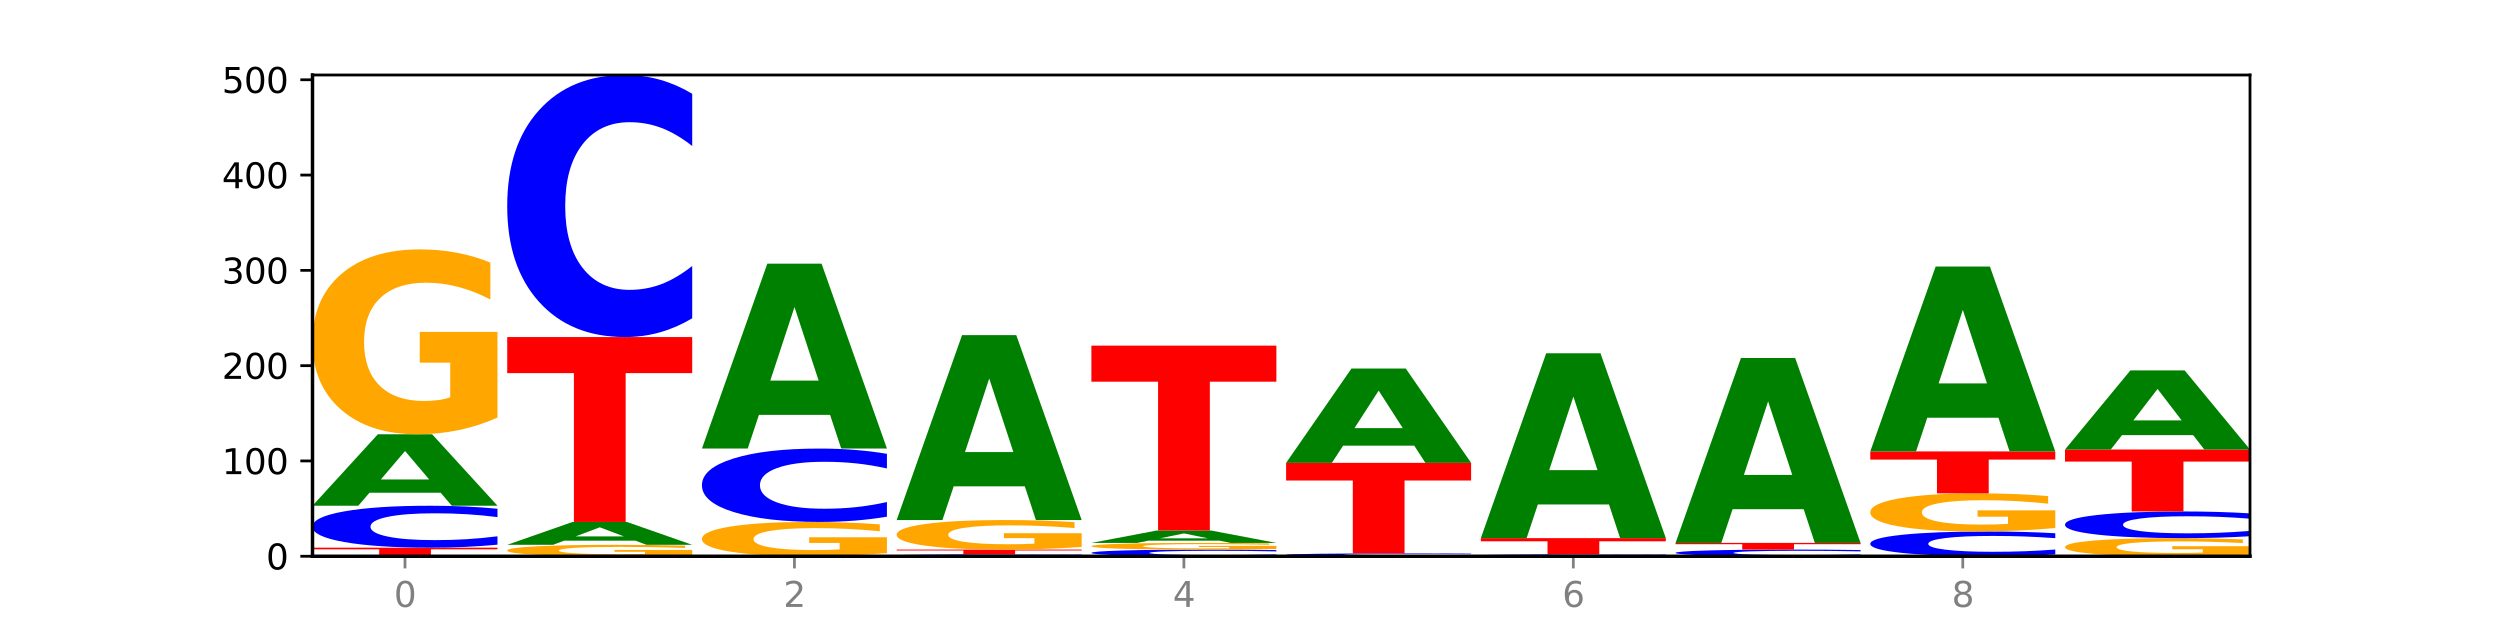
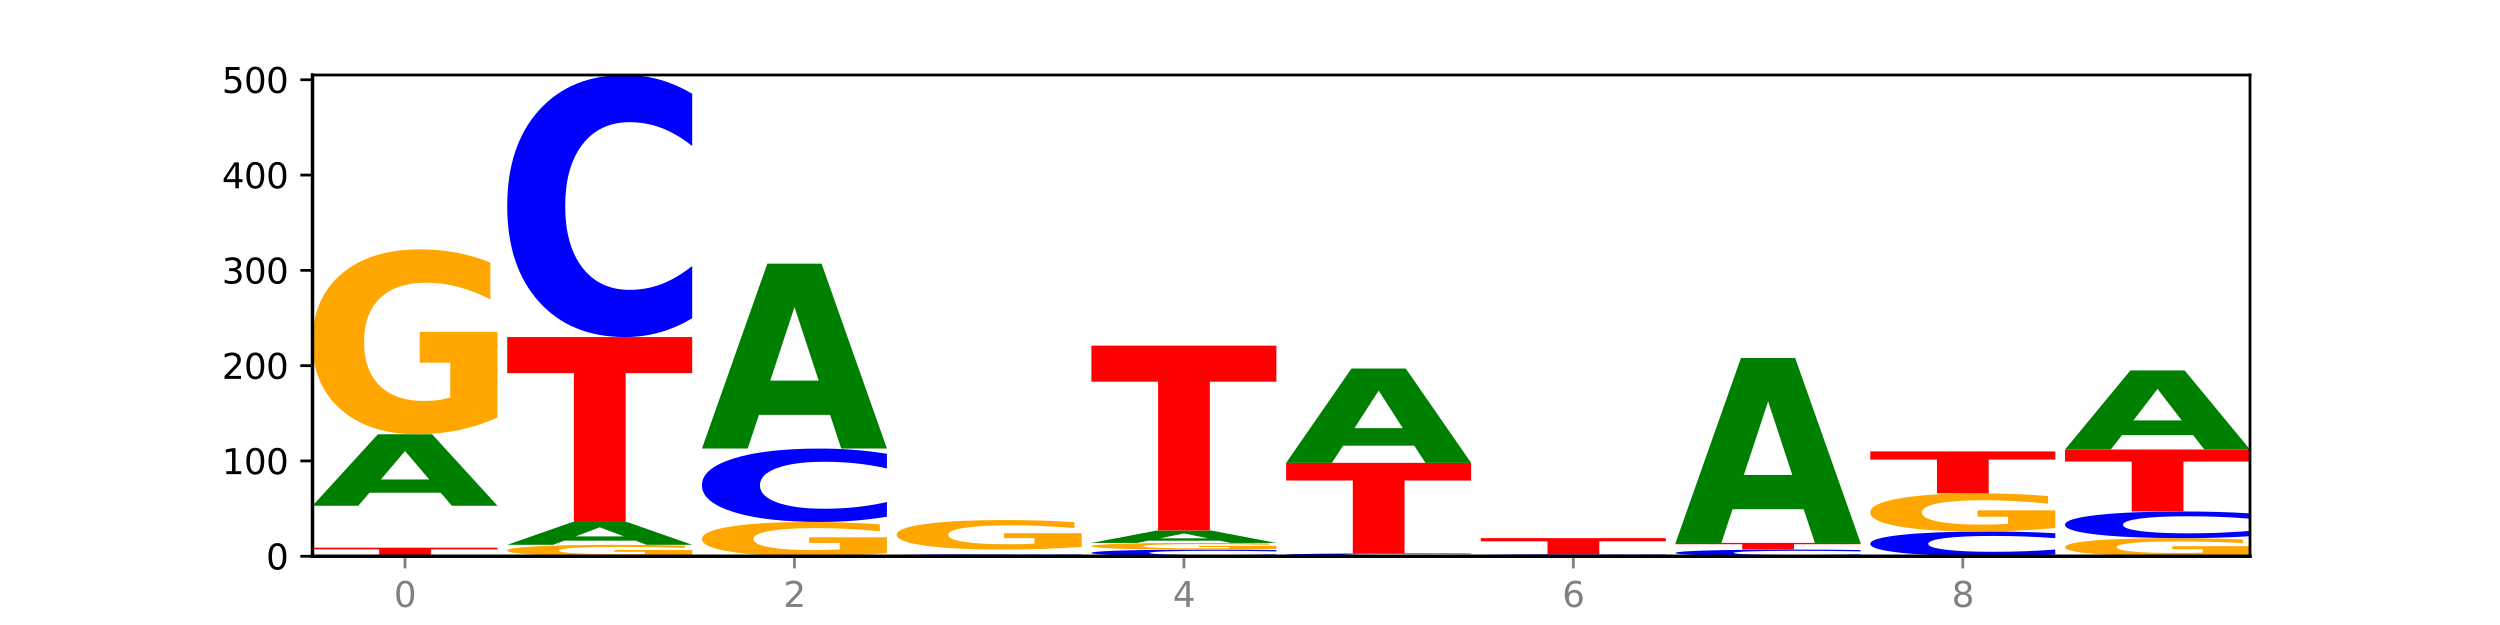
<svg xmlns="http://www.w3.org/2000/svg" xmlns:xlink="http://www.w3.org/1999/xlink" width="720pt" height="180pt" viewBox="0 0 720 180" version="1.1">
  <defs>
    <style type="text/css">*{stroke-linejoin: round; stroke-linecap: butt}</style>
  </defs>
  <g id="figure_1">
    <g id="patch_1">
      <path d="M 0 180  L 720 180  L 720 0  L 0 0  z " style="fill: #ffffff" />
    </g>
    <g id="axes_1">
      <g id="patch_2">
        <path d="M 90 160.2  L 648 160.2  L 648 21.6  L 90 21.6  z " style="fill: #ffffff" />
      </g>
      <g id="line2d_1">
        <path d="M 90 160.2  L 648 160.2  " clip-path="url(#pbf06427085)" style="fill: none; stroke: #000000; stroke-width: 0.5; stroke-linecap: square" />
      </g>
      <g id="patch_3">
        <path d="M 90 157.73  L 143.276 157.73  L 143.276 158.212  L 124.109 158.212  L 124.109 160.2  L 109.204 160.2  L 109.204 158.212  L 90 158.212  L 90 157.73  z " clip-path="url(#pbf06427085)" style="fill: #ff0000" />
      </g>
      <g id="patch_4">
-         <path d="M 143.276 156.864  Q 138.82 157.293 134.001 157.51  Q 129.182 157.73 123.934 157.73  Q 108.282 157.73 99.141 156.103  Q 90 154.477 90 151.696  Q 90 148.904 99.141 147.28  Q 108.282 145.654 123.934 145.654  Q 129.182 145.654 134.001 145.873  Q 138.82 146.09 143.276 146.519  L 143.276 148.927  Q 138.78 148.358 134.417 148.094  Q 130.055 147.829 125.236 147.829  Q 116.591 147.829 111.638 148.859  Q 106.698 149.887 106.698 151.696  Q 106.698 153.497 111.638 154.527  Q 116.591 155.555 125.236 155.555  Q 130.055 155.555 134.417 155.29  Q 138.78 155.023 143.276 154.455  L 143.276 156.864  z " clip-path="url(#pbf06427085)" style="fill: #0000ff" />
-       </g>
+         </g>
      <g id="patch_5">
        <path d="M 126.905 141.904  L 106.415 141.904  L 103.18 145.654  L 90 145.654  L 108.823 125.07  L 124.454 125.07  L 143.276 145.654  L 130.107 145.654  L 126.905 141.904  z M 109.683 138.084  L 123.604 138.084  L 116.655 129.896  L 109.683 138.084  z " clip-path="url(#pbf06427085)" style="fill: #008000" />
      </g>
      <g id="patch_6">
        <path d="M 143.276 120.252  Q 137.903 122.661 132.124 123.871  Q 126.345 125.07 120.184 125.07  Q 106.262 125.07 98.131 117.899  Q 90 110.727 90 98.464  Q 90 86.058 98.274 78.941  Q 106.561 71.825 120.972 71.825  Q 126.525 71.825 131.611 72.793  Q 136.709 73.75 141.223 75.642  L 141.223 86.256  Q 136.566 83.825 131.957 82.626  Q 127.348 81.416 122.716 81.416  Q 114.143 81.416 109.498 85.838  Q 104.853 90.248 104.853 98.464  Q 104.853 106.603 109.331 111.046  Q 113.808 115.479 122.047 115.479  Q 124.292 115.479 126.214 115.226  Q 128.136 114.962 129.665 114.412  L 129.665 104.447  L 120.889 104.447  L 120.889 95.571  L 143.276 95.571  L 143.276 120.252  z " clip-path="url(#pbf06427085)" style="fill: #ffa600" />
      </g>
      <g id="patch_7">
        <path d="M 199.357 159.902  Q 193.984 160.051 188.205 160.126  Q 182.426 160.2 176.265 160.2  Q 162.343 160.2 154.212 159.756  Q 146.08 159.313 146.08 158.554  Q 146.08 157.787 154.355 157.347  Q 162.641 156.907 177.053 156.907  Q 182.605 156.907 187.691 156.966  Q 192.79 157.026 197.303 157.143  L 197.303 157.799  Q 192.646 157.649 188.038 157.575  Q 183.429 157.5 178.796 157.5  Q 170.223 157.5 165.578 157.773  Q 160.934 158.046 160.934 158.554  Q 160.934 159.058 165.411 159.333  Q 169.889 159.607 178.127 159.607  Q 180.372 159.607 182.294 159.591  Q 184.217 159.575 185.745 159.541  L 185.745 158.924  L 176.969 158.924  L 176.969 158.375  L 199.357 158.375  L 199.357 159.902  z " clip-path="url(#pbf06427085)" style="fill: #ffa600" />
      </g>
      <g id="patch_8">
        <path d="M 182.985 155.707  L 162.496 155.707  L 159.261 156.907  L 146.08 156.907  L 164.903 150.32  L 180.534 150.32  L 199.357 156.907  L 186.187 156.907  L 182.985 155.707  z M 165.764 154.484  L 179.684 154.484  L 172.735 151.864  L 165.764 154.484  z " clip-path="url(#pbf06427085)" style="fill: #008000" />
      </g>
      <g id="patch_9">
        <path d="M 146.08 97.075  L 199.357 97.075  L 199.357 107.459  L 180.19 107.459  L 180.19 150.32  L 165.285 150.32  L 165.285 107.459  L 146.08 107.459  L 146.08 97.075  z " clip-path="url(#pbf06427085)" style="fill: #ff0000" />
      </g>
      <g id="patch_10">
        <path d="M 199.357 91.665  Q 194.9 94.347 190.081 95.703  Q 185.263 97.075 180.014 97.075  Q 164.363 97.075 155.222 86.91  Q 146.08 76.745 146.08 59.361  Q 146.08 41.915 155.222 31.765  Q 164.363 21.6 180.014 21.6  Q 185.263 21.6 190.081 22.972  Q 194.9 24.328 199.357 27.01  L 199.357 42.055  Q 194.86 38.5 190.498 36.848  Q 186.135 35.195 181.316 35.195  Q 172.672 35.195 167.718 41.634  Q 162.779 48.058 162.779 59.361  Q 162.779 70.618 167.718 77.057  Q 172.672 83.48 181.316 83.48  Q 186.135 83.48 190.498 81.827  Q 194.86 80.159 199.357 76.604  L 199.357 91.665  z " clip-path="url(#pbf06427085)" style="fill: #0000ff" />
      </g>
      <g id="patch_11">
        <path d="M 255.437 159.306  Q 250.064 159.753 244.285 159.978  Q 238.506 160.2 232.345 160.2  Q 218.423 160.2 210.292 158.869  Q 202.161 157.539 202.161 155.263  Q 202.161 152.961 210.435 151.64  Q 218.722 150.32 233.133 150.32  Q 238.685 150.32 243.772 150.499  Q 248.87 150.677 253.384 151.028  L 253.384 152.997  Q 248.727 152.546 244.118 152.324  Q 239.509 152.099 234.876 152.099  Q 226.304 152.099 221.659 152.92  Q 217.014 153.738 217.014 155.263  Q 217.014 156.773 221.492 157.598  Q 225.969 158.42 234.208 158.42  Q 236.453 158.42 238.375 158.373  Q 240.297 158.324 241.826 158.222  L 241.826 156.373  L 233.05 156.373  L 233.05 154.726  L 255.437 154.726  L 255.437 159.306  z " clip-path="url(#pbf06427085)" style="fill: #ffa600" />
      </g>
      <g id="patch_12">
        <path d="M 255.437 148.805  Q 250.981 149.556 246.162 149.935  Q 241.343 150.32 236.094 150.32  Q 220.443 150.32 211.302 147.473  Q 202.161 144.627 202.161 139.76  Q 202.161 134.875 211.302 132.033  Q 220.443 129.187 236.094 129.187  Q 241.343 129.187 246.162 129.571  Q 250.981 129.95 255.437 130.701  L 255.437 134.914  Q 250.94 133.919 246.578 133.456  Q 242.215 132.993 237.397 132.993  Q 228.752 132.993 223.799 134.796  Q 218.859 136.595 218.859 139.76  Q 218.859 142.911 223.799 144.714  Q 228.752 146.513 237.397 146.513  Q 242.215 146.513 246.578 146.05  Q 250.94 145.583 255.437 144.588  L 255.437 148.805  z " clip-path="url(#pbf06427085)" style="fill: #0000ff" />
      </g>
      <g id="patch_13">
        <path d="M 239.065 119.487  L 218.576 119.487  L 215.341 129.187  L 202.161 129.187  L 220.983 75.942  L 236.615 75.942  L 255.437 129.187  L 242.268 129.187  L 239.065 119.487  z M 221.844 109.605  L 235.765 109.605  L 228.815 88.426  L 221.844 109.605  z " clip-path="url(#pbf06427085)" style="fill: #008000" />
      </g>
      <g id="patch_14">
        <path d="M 311.518 160.161  Q 307.061 160.18 302.242 160.19  Q 297.423 160.2 292.175 160.2  Q 276.524 160.2 267.382 160.126  Q 258.241 160.052 258.241 159.926  Q 258.241 159.799 267.382 159.725  Q 276.524 159.651 292.175 159.651  Q 297.423 159.651 302.242 159.661  Q 307.061 159.671 311.518 159.69  L 311.518 159.8  Q 307.021 159.774 302.658 159.762  Q 298.296 159.75 293.477 159.75  Q 284.832 159.75 279.879 159.797  Q 274.94 159.844 274.94 159.926  Q 274.94 160.008 279.879 160.054  Q 284.832 160.101 293.477 160.101  Q 298.296 160.101 302.658 160.089  Q 307.021 160.077 311.518 160.051  L 311.518 160.161  z " clip-path="url(#pbf06427085)" style="fill: #0000ff" />
      </g>
      <g id="patch_15">
-         <path d="M 258.241 158.279  L 311.518 158.279  L 311.518 158.546  L 292.35 158.546  L 292.35 159.651  L 277.445 159.651  L 277.445 158.546  L 258.241 158.546  L 258.241 158.279  z " clip-path="url(#pbf06427085)" style="fill: #ff0000" />
-       </g>
+         </g>
      <g id="patch_16">
        <path d="M 311.518 157.509  Q 306.145 157.894 300.366 158.087  Q 294.587 158.279 288.426 158.279  Q 274.504 158.279 266.372 157.133  Q 258.241 155.987 258.241 154.027  Q 258.241 152.045 266.516 150.908  Q 274.802 149.771 289.214 149.771  Q 294.766 149.771 299.852 149.925  Q 304.951 150.078 309.464 150.381  L 309.464 152.077  Q 304.807 151.688 300.198 151.497  Q 295.59 151.303 290.957 151.303  Q 282.384 151.303 277.739 152.01  Q 273.095 152.715 273.095 154.027  Q 273.095 155.328 277.572 156.038  Q 282.05 156.746 290.288 156.746  Q 292.533 156.746 294.455 156.706  Q 296.378 156.664 297.906 156.576  L 297.906 154.983  L 289.13 154.983  L 289.13 153.565  L 311.518 153.565  L 311.518 157.509  z " clip-path="url(#pbf06427085)" style="fill: #ffa600" />
      </g>
      <g id="patch_17">
-         <path d="M 295.146 140.071  L 274.657 140.071  L 271.421 149.771  L 258.241 149.771  L 277.064 96.526  L 292.695 96.526  L 311.518 149.771  L 298.348 149.771  L 295.146 140.071  z M 277.924 130.189  L 291.845 130.189  L 284.896 109.01  L 277.924 130.189  z " clip-path="url(#pbf06427085)" style="fill: #008000" />
-       </g>
+         </g>
      <g id="patch_18">
        <path d="M 367.598 160.062  Q 363.142 160.131 358.323 160.165  Q 353.504 160.2 348.255 160.2  Q 332.604 160.2 323.463 159.941  Q 314.322 159.682 314.322 159.24  Q 314.322 158.796 323.463 158.538  Q 332.604 158.279 348.255 158.279  Q 353.504 158.279 358.323 158.314  Q 363.142 158.348 367.598 158.417  L 367.598 158.799  Q 363.101 158.709 358.739 158.667  Q 354.376 158.625 349.557 158.625  Q 340.913 158.625 335.96 158.789  Q 331.02 158.952 331.02 159.24  Q 331.02 159.527 335.96 159.69  Q 340.913 159.854 349.557 159.854  Q 354.376 159.854 358.739 159.812  Q 363.101 159.769 367.598 159.679  L 367.598 160.062  z " clip-path="url(#pbf06427085)" style="fill: #0000ff" />
      </g>
      <g id="patch_19">
        <path d="M 367.598 158.105  Q 362.225 158.192 356.446 158.236  Q 350.667 158.279 344.506 158.279  Q 330.584 158.279 322.453 158.02  Q 314.322 157.761 314.322 157.319  Q 314.322 156.871 322.596 156.614  Q 330.882 156.358 345.294 156.358  Q 350.846 156.358 355.933 156.393  Q 361.031 156.427 365.544 156.495  L 365.544 156.878  Q 360.888 156.791 356.279 156.747  Q 351.67 156.704 347.037 156.704  Q 338.464 156.704 333.82 156.863  Q 329.175 157.022 329.175 157.319  Q 329.175 157.612 333.653 157.773  Q 338.13 157.933 346.369 157.933  Q 348.613 157.933 350.536 157.924  Q 352.458 157.914 353.986 157.894  L 353.986 157.535  L 345.21 157.535  L 345.21 157.214  L 367.598 157.214  L 367.598 158.105  z " clip-path="url(#pbf06427085)" style="fill: #ffa600" />
      </g>
      <g id="patch_20">
        <path d="M 351.226 155.708  L 330.737 155.708  L 327.502 156.358  L 314.322 156.358  L 333.144 152.79  L 348.775 152.79  L 367.598 156.358  L 354.429 156.358  L 351.226 155.708  z M 334.005 155.045  L 347.926 155.045  L 340.976 153.626  L 334.005 155.045  z " clip-path="url(#pbf06427085)" style="fill: #008000" />
      </g>
      <g id="patch_21">
        <path d="M 314.322 99.545  L 367.598 99.545  L 367.598 109.929  L 348.431 109.929  L 348.431 152.79  L 333.526 152.79  L 333.526 109.929  L 314.322 109.929  L 314.322 99.545  z " clip-path="url(#pbf06427085)" style="fill: #ff0000" />
      </g>
      <g id="patch_22">
        <path d="M 423.678 160.141  Q 419.222 160.17 414.403 160.185  Q 409.584 160.2 404.336 160.2  Q 388.684 160.2 379.543 160.089  Q 370.402 159.978 370.402 159.789  Q 370.402 159.598 379.543 159.488  Q 388.684 159.377 404.336 159.377  Q 409.584 159.377 414.403 159.392  Q 419.222 159.406 423.678 159.436  L 423.678 159.6  Q 419.182 159.561 414.819 159.543  Q 410.457 159.525 405.638 159.525  Q 396.993 159.525 392.04 159.595  Q 387.1 159.665 387.1 159.789  Q 387.1 159.911 392.04 159.982  Q 396.993 160.052 405.638 160.052  Q 410.457 160.052 414.819 160.034  Q 419.182 160.015 423.678 159.977  L 423.678 160.141  z " clip-path="url(#pbf06427085)" style="fill: #0000ff" />
      </g>
      <g id="patch_23">
        <path d="M 370.402 133.303  L 423.678 133.303  L 423.678 138.388  L 404.511 138.388  L 404.511 159.377  L 389.606 159.377  L 389.606 138.388  L 370.402 138.388  L 370.402 133.303  z " clip-path="url(#pbf06427085)" style="fill: #ff0000" />
      </g>
      <g id="patch_24">
        <path d="M 407.307 128.354  L 386.817 128.354  L 383.582 133.303  L 370.402 133.303  L 389.225 106.132  L 404.856 106.132  L 423.678 133.303  L 410.509 133.303  L 407.307 128.354  z M 390.085 123.311  L 404.006 123.311  L 397.057 112.503  L 390.085 123.311  z " clip-path="url(#pbf06427085)" style="fill: #008000" />
      </g>
      <g id="patch_25">
        <path d="M 479.759 160.161  Q 475.302 160.18 470.483 160.19  Q 465.665 160.2 460.416 160.2  Q 444.765 160.2 435.624 160.126  Q 426.482 160.052 426.482 159.926  Q 426.482 159.799 435.624 159.725  Q 444.765 159.651 460.416 159.651  Q 465.665 159.651 470.483 159.661  Q 475.302 159.671 479.759 159.69  L 479.759 159.8  Q 475.262 159.774 470.9 159.762  Q 466.537 159.75 461.718 159.75  Q 453.074 159.75 448.12 159.797  Q 443.181 159.844 443.181 159.926  Q 443.181 160.008 448.12 160.054  Q 453.074 160.101 461.718 160.101  Q 466.537 160.101 470.9 160.089  Q 475.262 160.077 479.759 160.051  L 479.759 160.161  z " clip-path="url(#pbf06427085)" style="fill: #0000ff" />
      </g>
      <g id="patch_26">
        <path d="M 426.482 154.985  L 479.759 154.985  L 479.759 155.895  L 460.592 155.895  L 460.592 159.651  L 445.687 159.651  L 445.687 155.895  L 426.482 155.895  L 426.482 154.985  z " clip-path="url(#pbf06427085)" style="fill: #ff0000" />
      </g>
      <g id="patch_27">
-         <path d="M 463.387 145.286  L 442.898 145.286  L 439.663 154.985  L 426.482 154.985  L 445.305 101.741  L 460.936 101.741  L 479.759 154.985  L 466.589 154.985  L 463.387 145.286  z M 446.166 135.404  L 460.087 135.404  L 453.137 114.225  L 446.166 135.404  z " clip-path="url(#pbf06427085)" style="fill: #008000" />
-       </g>
+         </g>
      <g id="patch_28">
        <path d="M 535.839 160.062  Q 531.383 160.131 526.564 160.165  Q 521.745 160.2 516.496 160.2  Q 500.845 160.2 491.704 159.941  Q 482.563 159.682 482.563 159.24  Q 482.563 158.796 491.704 158.538  Q 500.845 158.279 516.496 158.279  Q 521.745 158.279 526.564 158.314  Q 531.383 158.348 535.839 158.417  L 535.839 158.799  Q 531.342 158.709 526.98 158.667  Q 522.617 158.625 517.799 158.625  Q 509.154 158.625 504.201 158.789  Q 499.261 158.952 499.261 159.24  Q 499.261 159.527 504.201 159.69  Q 509.154 159.854 517.799 159.854  Q 522.617 159.854 526.98 159.812  Q 531.342 159.769 535.839 159.679  L 535.839 160.062  z " clip-path="url(#pbf06427085)" style="fill: #0000ff" />
      </g>
      <g id="patch_29">
        <path d="M 482.563 156.358  L 535.839 156.358  L 535.839 156.732  L 516.672 156.732  L 516.672 158.279  L 501.767 158.279  L 501.767 156.732  L 482.563 156.732  L 482.563 156.358  z " clip-path="url(#pbf06427085)" style="fill: #ff0000" />
      </g>
      <g id="patch_30">
        <path d="M 519.467 146.658  L 498.978 146.658  L 495.743 156.358  L 482.563 156.358  L 501.385 103.113  L 517.017 103.113  L 535.839 156.358  L 522.67 156.358  L 519.467 146.658  z M 502.246 136.776  L 516.167 136.776  L 509.217 115.597  L 502.246 136.776  z " clip-path="url(#pbf06427085)" style="fill: #008000" />
      </g>
      <g id="patch_31">
        <path d="M 591.92 159.689  Q 587.463 159.942 582.644 160.07  Q 577.825 160.2 572.577 160.2  Q 556.926 160.2 547.784 159.239  Q 538.643 158.278 538.643 156.634  Q 538.643 154.985 547.784 154.025  Q 556.926 153.064 572.577 153.064  Q 577.825 153.064 582.644 153.194  Q 587.463 153.322 591.92 153.576  L 591.92 154.998  Q 587.423 154.662 583.06 154.506  Q 578.698 154.35 573.879 154.35  Q 565.234 154.35 560.281 154.958  Q 555.342 155.566 555.342 156.634  Q 555.342 157.699 560.281 158.307  Q 565.234 158.915 573.879 158.915  Q 578.698 158.915 583.06 158.758  Q 587.423 158.601 591.92 158.265  L 591.92 159.689  z " clip-path="url(#pbf06427085)" style="fill: #0000ff" />
      </g>
      <g id="patch_32">
        <path d="M 591.92 152.071  Q 586.547 152.568 580.768 152.817  Q 574.989 153.064 568.828 153.064  Q 554.906 153.064 546.774 151.586  Q 538.643 150.107 538.643 147.578  Q 538.643 145.02 546.918 143.553  Q 555.204 142.086 569.616 142.086  Q 575.168 142.086 580.254 142.286  Q 585.353 142.483 589.866 142.873  L 589.866 145.061  Q 585.209 144.56 580.6 144.313  Q 575.992 144.063 571.359 144.063  Q 562.786 144.063 558.141 144.975  Q 553.497 145.884 553.497 147.578  Q 553.497 149.257 557.974 150.173  Q 562.452 151.087 570.69 151.087  Q 572.935 151.087 574.857 151.035  Q 576.78 150.98 578.308 150.867  L 578.308 148.812  L 569.532 148.812  L 569.532 146.982  L 591.92 146.982  L 591.92 152.071  z " clip-path="url(#pbf06427085)" style="fill: #ffa600" />
      </g>
      <g id="patch_33">
        <path d="M 538.643 130.01  L 591.92 130.01  L 591.92 132.365  L 572.752 132.365  L 572.752 142.086  L 557.847 142.086  L 557.847 132.365  L 538.643 132.365  L 538.643 130.01  z " clip-path="url(#pbf06427085)" style="fill: #ff0000" />
      </g>
      <g id="patch_34">
-         <path d="M 575.548 120.31  L 555.059 120.31  L 551.823 130.01  L 538.643 130.01  L 557.466 76.766  L 573.097 76.766  L 591.92 130.01  L 578.75 130.01  L 575.548 120.31  z M 558.326 110.428  L 572.247 110.428  L 565.298 89.249  L 558.326 110.428  z " clip-path="url(#pbf06427085)" style="fill: #008000" />
-       </g>
+         </g>
      <g id="patch_35">
        <path d="M 648 159.728  Q 642.627 159.964 636.848 160.083  Q 631.069 160.2 624.908 160.2  Q 610.986 160.2 602.855 159.498  Q 594.724 158.795 594.724 157.594  Q 594.724 156.379 602.998 155.682  Q 611.284 154.985 625.696 154.985  Q 631.248 154.985 636.335 155.08  Q 641.433 155.174 645.946 155.359  L 645.946 156.399  Q 641.29 156.161 636.681 156.043  Q 632.072 155.925 627.439 155.925  Q 618.866 155.925 614.222 156.358  Q 609.577 156.79 609.577 157.594  Q 609.577 158.391 614.055 158.827  Q 618.532 159.261 626.771 159.261  Q 629.015 159.261 630.938 159.236  Q 632.86 159.21 634.388 159.156  L 634.388 158.18  L 625.612 158.18  L 625.612 157.311  L 648 157.311  L 648 159.728  z " clip-path="url(#pbf06427085)" style="fill: #ffa600" />
      </g>
      <g id="patch_36">
        <path d="M 648 154.435  Q 643.544 154.708 638.725 154.846  Q 633.906 154.985 628.657 154.985  Q 613.006 154.985 603.865 153.95  Q 594.724 152.915 594.724 151.145  Q 594.724 149.369 603.865 148.336  Q 613.006 147.301 628.657 147.301  Q 633.906 147.301 638.725 147.44  Q 643.544 147.578 648 147.851  L 648 149.383  Q 643.503 149.021 639.141 148.853  Q 634.778 148.685 629.959 148.685  Q 621.315 148.685 616.362 149.34  Q 611.422 149.994 611.422 151.145  Q 611.422 152.291 616.362 152.947  Q 621.315 153.601 629.959 153.601  Q 634.778 153.601 639.141 153.433  Q 643.503 153.263 648 152.901  L 648 154.435  z " clip-path="url(#pbf06427085)" style="fill: #0000ff" />
      </g>
      <g id="patch_37">
        <path d="M 594.724 129.461  L 648 129.461  L 648 132.94  L 628.833 132.94  L 628.833 147.301  L 613.928 147.301  L 613.928 132.94  L 594.724 132.94  L 594.724 129.461  z " clip-path="url(#pbf06427085)" style="fill: #ff0000" />
      </g>
      <g id="patch_38">
        <path d="M 631.628 125.311  L 611.139 125.311  L 607.904 129.461  L 594.724 129.461  L 613.546 106.681  L 629.177 106.681  L 648 129.461  L 634.831 129.461  L 631.628 125.311  z M 614.407 121.083  L 628.328 121.083  L 621.378 112.022  L 614.407 121.083  z " clip-path="url(#pbf06427085)" style="fill: #008000" />
      </g>
      <g id="matplotlib.axis_1">
        <g id="xtick_1">
          <g id="line2d_2">
            <defs>
              <path id="m9a039aabd8" d="M 0 0  L 0 3.5  " style="stroke: #808080; stroke-width: 0.8" />
            </defs>
            <g>
              <use xlink:href="#m9a039aabd8" x="116.638" y="160.2" style="fill: #808080; stroke: #808080; stroke-width: 0.8" />
            </g>
          </g>
          <g id="text_1">
            <g style="fill: #808080" transform="translate(113.457 174.798) scale(0.1 -0.1)">
              <defs>
                <path id="DejaVuSans-30" d="M 2034 4250  Q 1547 4250 1301 3770  Q 1056 3291 1056 2328  Q 1056 1369 1301 889  Q 1547 409 2034 409  Q 2525 409 2770 889  Q 3016 1369 3016 2328  Q 3016 3291 2770 3770  Q 2525 4250 2034 4250  z M 2034 4750  Q 2819 4750 3233 4129  Q 3647 3509 3647 2328  Q 3647 1150 3233 529  Q 2819 -91 2034 -91  Q 1250 -91 836 529  Q 422 1150 422 2328  Q 422 3509 836 4129  Q 1250 4750 2034 4750  z " transform="scale(0.016)" />
              </defs>
              <use xlink:href="#DejaVuSans-30" />
            </g>
          </g>
        </g>
        <g id="xtick_2">
          <g id="line2d_3">
            <g>
              <use xlink:href="#m9a039aabd8" x="228.799" y="160.2" style="fill: #808080; stroke: #808080; stroke-width: 0.8" />
            </g>
          </g>
          <g id="text_2">
            <g style="fill: #808080" transform="translate(225.618 174.798) scale(0.1 -0.1)">
              <defs>
                <path id="DejaVuSans-32" d="M 1228 531  L 3431 531  L 3431 0  L 469 0  L 469 531  Q 828 903 1448 1529  Q 2069 2156 2228 2338  Q 2531 2678 2651 2914  Q 2772 3150 2772 3378  Q 2772 3750 2511 3984  Q 2250 4219 1831 4219  Q 1534 4219 1204 4116  Q 875 4013 500 3803  L 500 4441  Q 881 4594 1212 4672  Q 1544 4750 1819 4750  Q 2544 4750 2975 4387  Q 3406 4025 3406 3419  Q 3406 3131 3298 2873  Q 3191 2616 2906 2266  Q 2828 2175 2409 1742  Q 1991 1309 1228 531  z " transform="scale(0.016)" />
              </defs>
              <use xlink:href="#DejaVuSans-32" />
            </g>
          </g>
        </g>
        <g id="xtick_3">
          <g id="line2d_4">
            <g>
              <use xlink:href="#m9a039aabd8" x="340.96" y="160.2" style="fill: #808080; stroke: #808080; stroke-width: 0.8" />
            </g>
          </g>
          <g id="text_3">
            <g style="fill: #808080" transform="translate(337.779 174.798) scale(0.1 -0.1)">
              <defs>
                <path id="DejaVuSans-34" d="M 2419 4116  L 825 1625  L 2419 1625  L 2419 4116  z M 2253 4666  L 3047 4666  L 3047 1625  L 3713 1625  L 3713 1100  L 3047 1100  L 3047 0  L 2419 0  L 2419 1100  L 313 1100  L 313 1709  L 2253 4666  z " transform="scale(0.016)" />
              </defs>
              <use xlink:href="#DejaVuSans-34" />
            </g>
          </g>
        </g>
        <g id="xtick_4">
          <g id="line2d_5">
            <g>
              <use xlink:href="#m9a039aabd8" x="453.121" y="160.2" style="fill: #808080; stroke: #808080; stroke-width: 0.8" />
            </g>
          </g>
          <g id="text_4">
            <g style="fill: #808080" transform="translate(449.939 174.798) scale(0.1 -0.1)">
              <defs>
                <path id="DejaVuSans-36" d="M 2113 2584  Q 1688 2584 1439 2293  Q 1191 2003 1191 1497  Q 1191 994 1439 701  Q 1688 409 2113 409  Q 2538 409 2786 701  Q 3034 994 3034 1497  Q 3034 2003 2786 2293  Q 2538 2584 2113 2584  z M 3366 4563  L 3366 3988  Q 3128 4100 2886 4159  Q 2644 4219 2406 4219  Q 1781 4219 1451 3797  Q 1122 3375 1075 2522  Q 1259 2794 1537 2939  Q 1816 3084 2150 3084  Q 2853 3084 3261 2657  Q 3669 2231 3669 1497  Q 3669 778 3244 343  Q 2819 -91 2113 -91  Q 1303 -91 875 529  Q 447 1150 447 2328  Q 447 3434 972 4092  Q 1497 4750 2381 4750  Q 2619 4750 2861 4703  Q 3103 4656 3366 4563  z " transform="scale(0.016)" />
              </defs>
              <use xlink:href="#DejaVuSans-36" />
            </g>
          </g>
        </g>
        <g id="xtick_5">
          <g id="line2d_6">
            <g>
              <use xlink:href="#m9a039aabd8" x="565.281" y="160.2" style="fill: #808080; stroke: #808080; stroke-width: 0.8" />
            </g>
          </g>
          <g id="text_5">
            <g style="fill: #808080" transform="translate(562.1 174.798) scale(0.1 -0.1)">
              <defs>
                <path id="DejaVuSans-38" d="M 2034 2216  Q 1584 2216 1326 1975  Q 1069 1734 1069 1313  Q 1069 891 1326 650  Q 1584 409 2034 409  Q 2484 409 2743 651  Q 3003 894 3003 1313  Q 3003 1734 2745 1975  Q 2488 2216 2034 2216  z M 1403 2484  Q 997 2584 770 2862  Q 544 3141 544 3541  Q 544 4100 942 4425  Q 1341 4750 2034 4750  Q 2731 4750 3128 4425  Q 3525 4100 3525 3541  Q 3525 3141 3298 2862  Q 3072 2584 2669 2484  Q 3125 2378 3379 2068  Q 3634 1759 3634 1313  Q 3634 634 3220 271  Q 2806 -91 2034 -91  Q 1263 -91 848 271  Q 434 634 434 1313  Q 434 1759 690 2068  Q 947 2378 1403 2484  z M 1172 3481  Q 1172 3119 1398 2916  Q 1625 2713 2034 2713  Q 2441 2713 2670 2916  Q 2900 3119 2900 3481  Q 2900 3844 2670 4047  Q 2441 4250 2034 4250  Q 1625 4250 1398 4047  Q 1172 3844 1172 3481  z " transform="scale(0.016)" />
              </defs>
              <use xlink:href="#DejaVuSans-38" />
            </g>
          </g>
        </g>
      </g>
      <g id="matplotlib.axis_2">
        <g id="ytick_1">
          <g id="line2d_7">
            <defs>
              <path id="m66bba328b6" d="M 0 0  L -3.5 0  " style="stroke: #000000; stroke-width: 0.8" />
            </defs>
            <g>
              <use xlink:href="#m66bba328b6" x="90" y="160.2" style="stroke: #000000; stroke-width: 0.8" />
            </g>
          </g>
          <g id="text_6">
            <g transform="translate(76.638 163.999) scale(0.1 -0.1)">
              <use xlink:href="#DejaVuSans-30" />
            </g>
          </g>
        </g>
        <g id="ytick_2">
          <g id="line2d_8">
            <g>
              <use xlink:href="#m66bba328b6" x="90" y="132.754" style="stroke: #000000; stroke-width: 0.8" />
            </g>
          </g>
          <g id="text_7">
            <g transform="translate(63.913 136.554) scale(0.1 -0.1)">
              <defs>
                <path id="DejaVuSans-31" d="M 794 531  L 1825 531  L 1825 4091  L 703 3866  L 703 4441  L 1819 4666  L 2450 4666  L 2450 531  L 3481 531  L 3481 0  L 794 0  L 794 531  z " transform="scale(0.016)" />
              </defs>
              <use xlink:href="#DejaVuSans-31" />
              <use xlink:href="#DejaVuSans-30" x="63.623" />
              <use xlink:href="#DejaVuSans-30" x="127.246" />
            </g>
          </g>
        </g>
        <g id="ytick_3">
          <g id="line2d_9">
            <g>
              <use xlink:href="#m66bba328b6" x="90" y="105.309" style="stroke: #000000; stroke-width: 0.8" />
            </g>
          </g>
          <g id="text_8">
            <g transform="translate(63.913 109.108) scale(0.1 -0.1)">
              <use xlink:href="#DejaVuSans-32" />
              <use xlink:href="#DejaVuSans-30" x="63.623" />
              <use xlink:href="#DejaVuSans-30" x="127.246" />
            </g>
          </g>
        </g>
        <g id="ytick_4">
          <g id="line2d_10">
            <g>
              <use xlink:href="#m66bba328b6" x="90" y="77.863" style="stroke: #000000; stroke-width: 0.8" />
            </g>
          </g>
          <g id="text_9">
            <g transform="translate(63.913 81.663) scale(0.1 -0.1)">
              <defs>
                <path id="DejaVuSans-33" d="M 2597 2516  Q 3050 2419 3304 2112  Q 3559 1806 3559 1356  Q 3559 666 3084 287  Q 2609 -91 1734 -91  Q 1441 -91 1130 -33  Q 819 25 488 141  L 488 750  Q 750 597 1062 519  Q 1375 441 1716 441  Q 2309 441 2620 675  Q 2931 909 2931 1356  Q 2931 1769 2642 2001  Q 2353 2234 1838 2234  L 1294 2234  L 1294 2753  L 1863 2753  Q 2328 2753 2575 2939  Q 2822 3125 2822 3475  Q 2822 3834 2567 4026  Q 2313 4219 1838 4219  Q 1578 4219 1281 4162  Q 984 4106 628 3988  L 628 4550  Q 988 4650 1302 4700  Q 1616 4750 1894 4750  Q 2613 4750 3031 4423  Q 3450 4097 3450 3541  Q 3450 3153 3228 2886  Q 3006 2619 2597 2516  z " transform="scale(0.016)" />
              </defs>
              <use xlink:href="#DejaVuSans-33" />
              <use xlink:href="#DejaVuSans-30" x="63.623" />
              <use xlink:href="#DejaVuSans-30" x="127.246" />
            </g>
          </g>
        </g>
        <g id="ytick_5">
          <g id="line2d_11">
            <g>
              <use xlink:href="#m66bba328b6" x="90" y="50.418" style="stroke: #000000; stroke-width: 0.8" />
            </g>
          </g>
          <g id="text_10">
            <g transform="translate(63.913 54.217) scale(0.1 -0.1)">
              <use xlink:href="#DejaVuSans-34" />
              <use xlink:href="#DejaVuSans-30" x="63.623" />
              <use xlink:href="#DejaVuSans-30" x="127.246" />
            </g>
          </g>
        </g>
        <g id="ytick_6">
          <g id="line2d_12">
            <g>
              <use xlink:href="#m66bba328b6" x="90" y="22.972" style="stroke: #000000; stroke-width: 0.8" />
            </g>
          </g>
          <g id="text_11">
            <g transform="translate(63.913 26.771) scale(0.1 -0.1)">
              <defs>
                <path id="DejaVuSans-35" d="M 691 4666  L 3169 4666  L 3169 4134  L 1269 4134  L 1269 2991  Q 1406 3038 1543 3061  Q 1681 3084 1819 3084  Q 2600 3084 3056 2656  Q 3513 2228 3513 1497  Q 3513 744 3044 326  Q 2575 -91 1722 -91  Q 1428 -91 1123 -41  Q 819 9 494 109  L 494 744  Q 775 591 1075 516  Q 1375 441 1709 441  Q 2250 441 2565 725  Q 2881 1009 2881 1497  Q 2881 1984 2565 2268  Q 2250 2553 1709 2553  Q 1456 2553 1204 2497  Q 953 2441 691 2322  L 691 4666  z " transform="scale(0.016)" />
              </defs>
              <use xlink:href="#DejaVuSans-35" />
              <use xlink:href="#DejaVuSans-30" x="63.623" />
              <use xlink:href="#DejaVuSans-30" x="127.246" />
            </g>
          </g>
        </g>
      </g>
      <g id="patch_39">
        <path d="M 90 160.2  L 90 21.6  " style="fill: none; stroke: #000000; stroke-linejoin: miter; stroke-linecap: square" />
      </g>
      <g id="patch_40">
        <path d="M 648 160.2  L 648 21.6  " style="fill: none; stroke: #000000; stroke-width: 0.8; stroke-linejoin: miter; stroke-linecap: square" />
      </g>
      <g id="patch_41">
        <path d="M 90 160.2  L 648 160.2  " style="fill: none; stroke: #000000; stroke-linejoin: miter; stroke-linecap: square" />
      </g>
      <g id="patch_42">
        <path d="M 90 21.6  L 648 21.6  " style="fill: none; stroke: #000000; stroke-width: 0.8; stroke-linejoin: miter; stroke-linecap: square" />
      </g>
    </g>
  </g>
  <defs>
    <clipPath id="pbf06427085">
      <rect x="90" y="21.6" width="558" height="138.6" />
    </clipPath>
  </defs>
</svg>